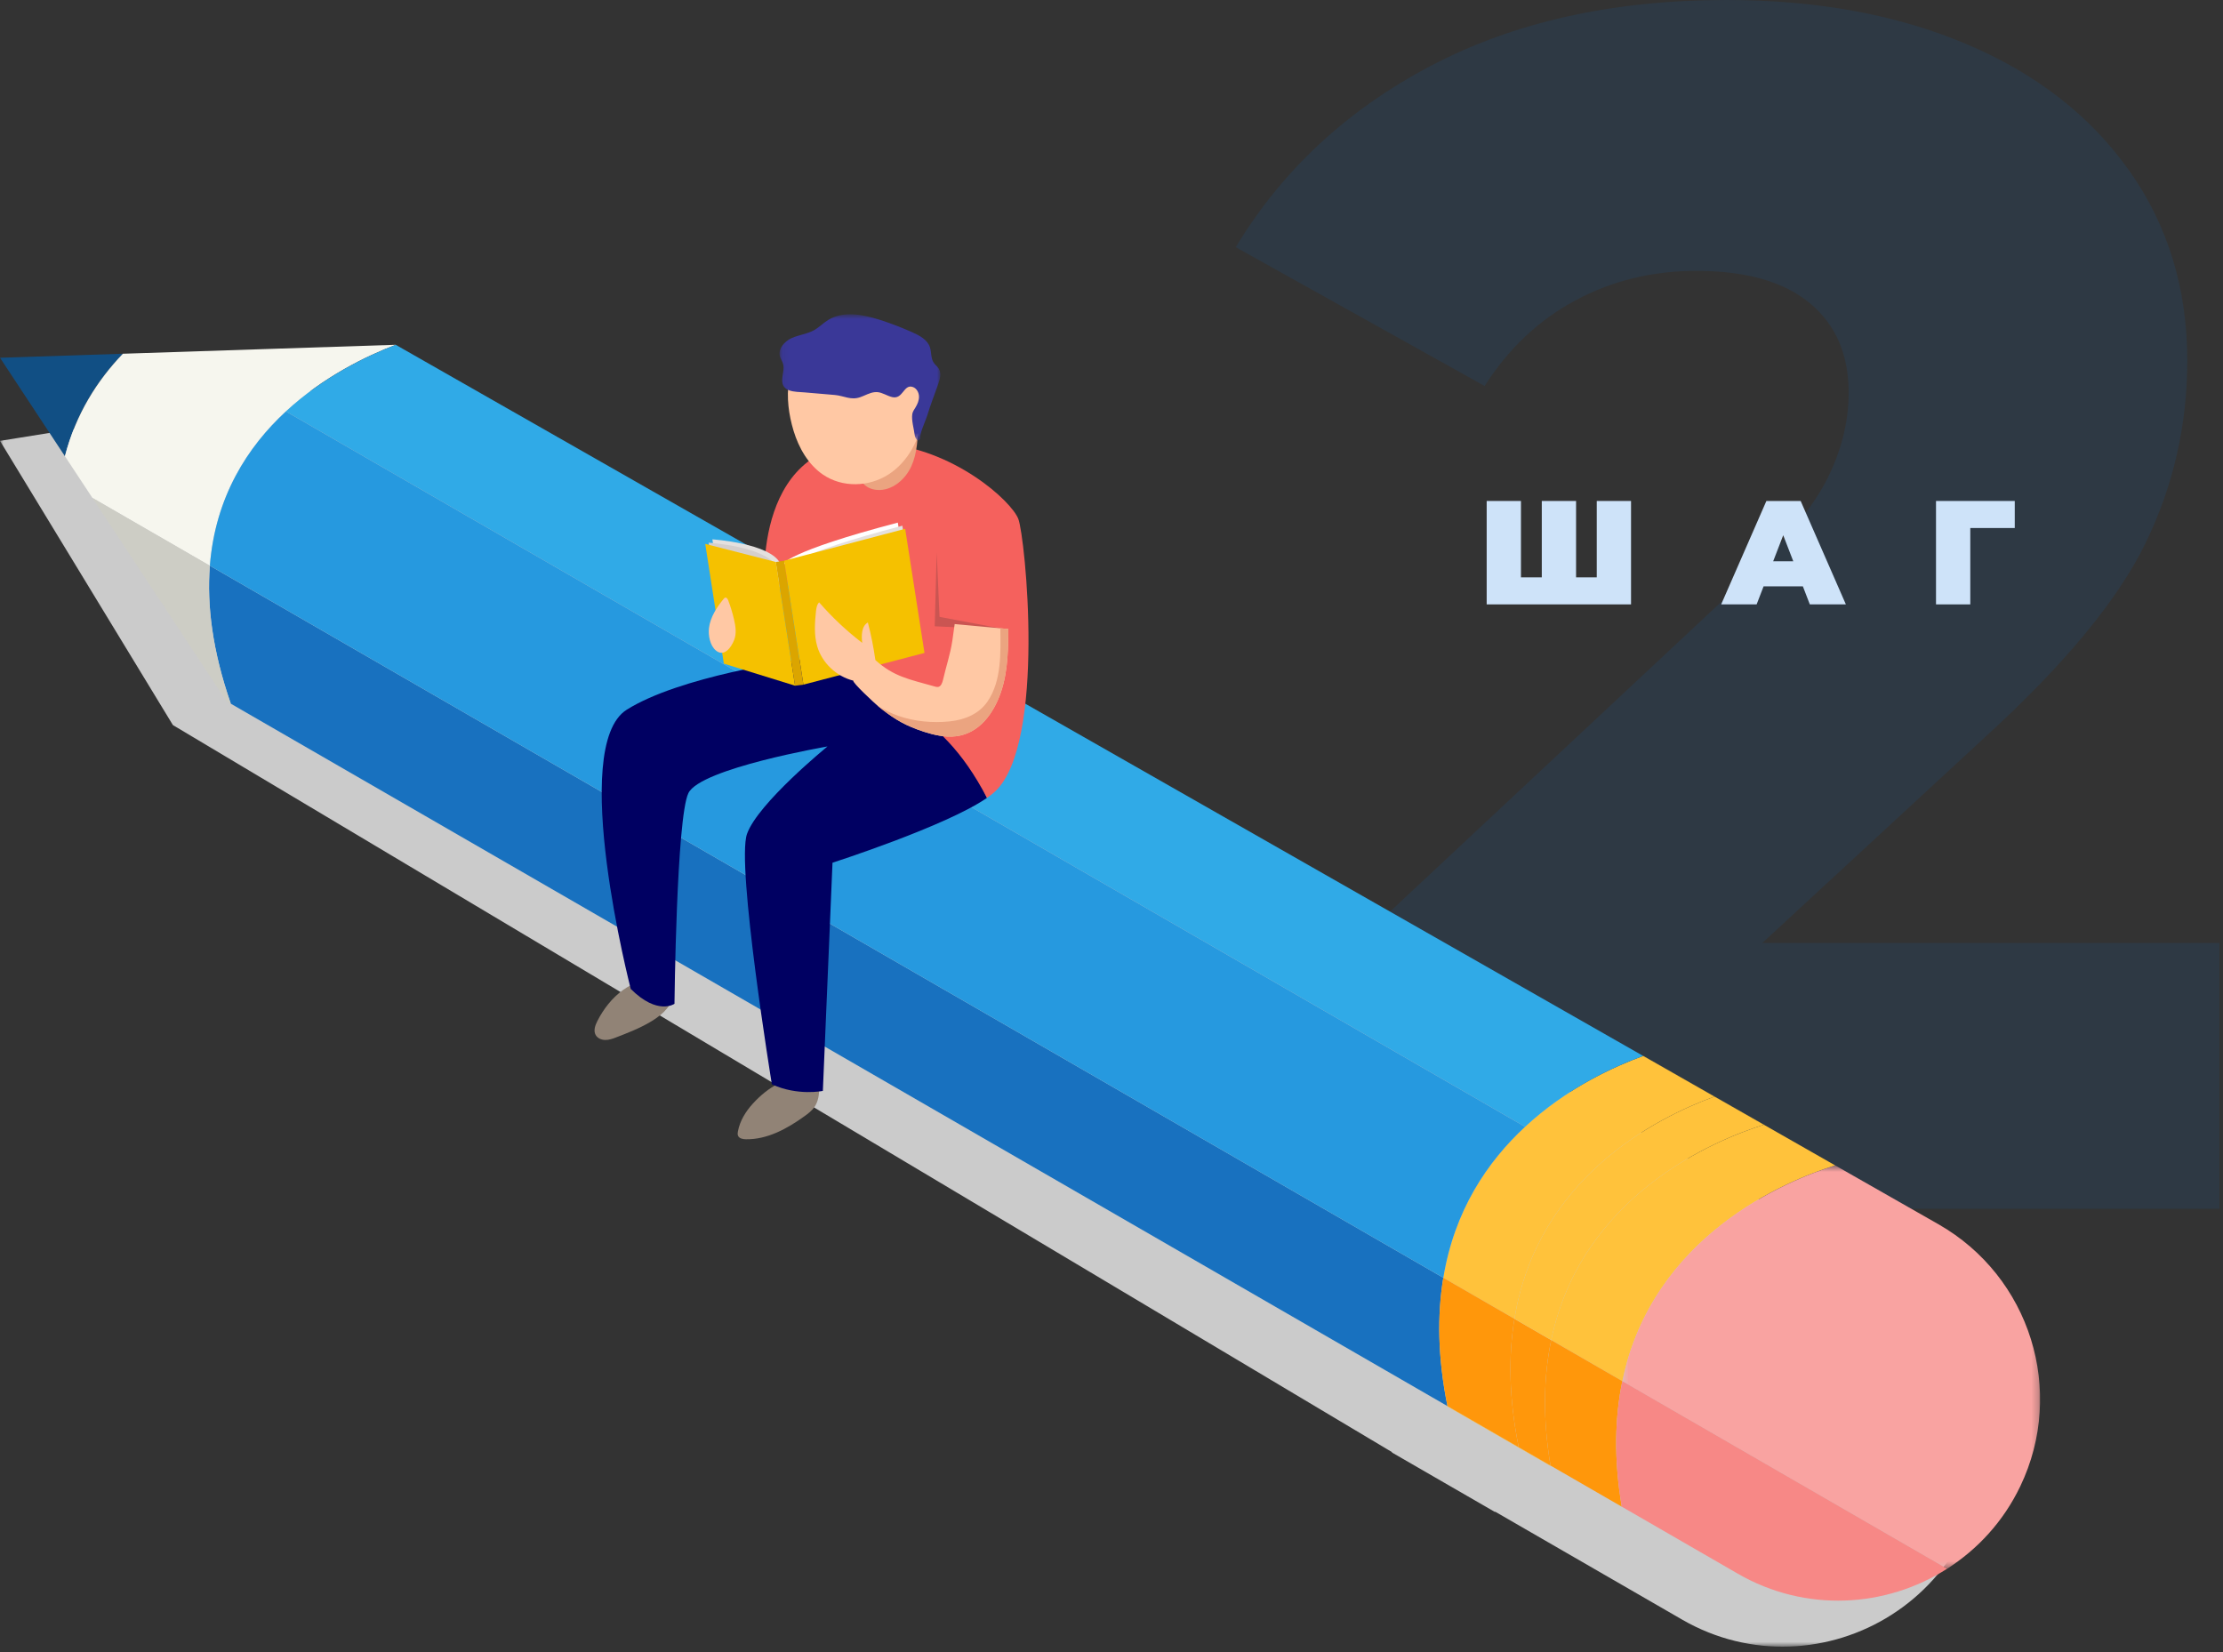
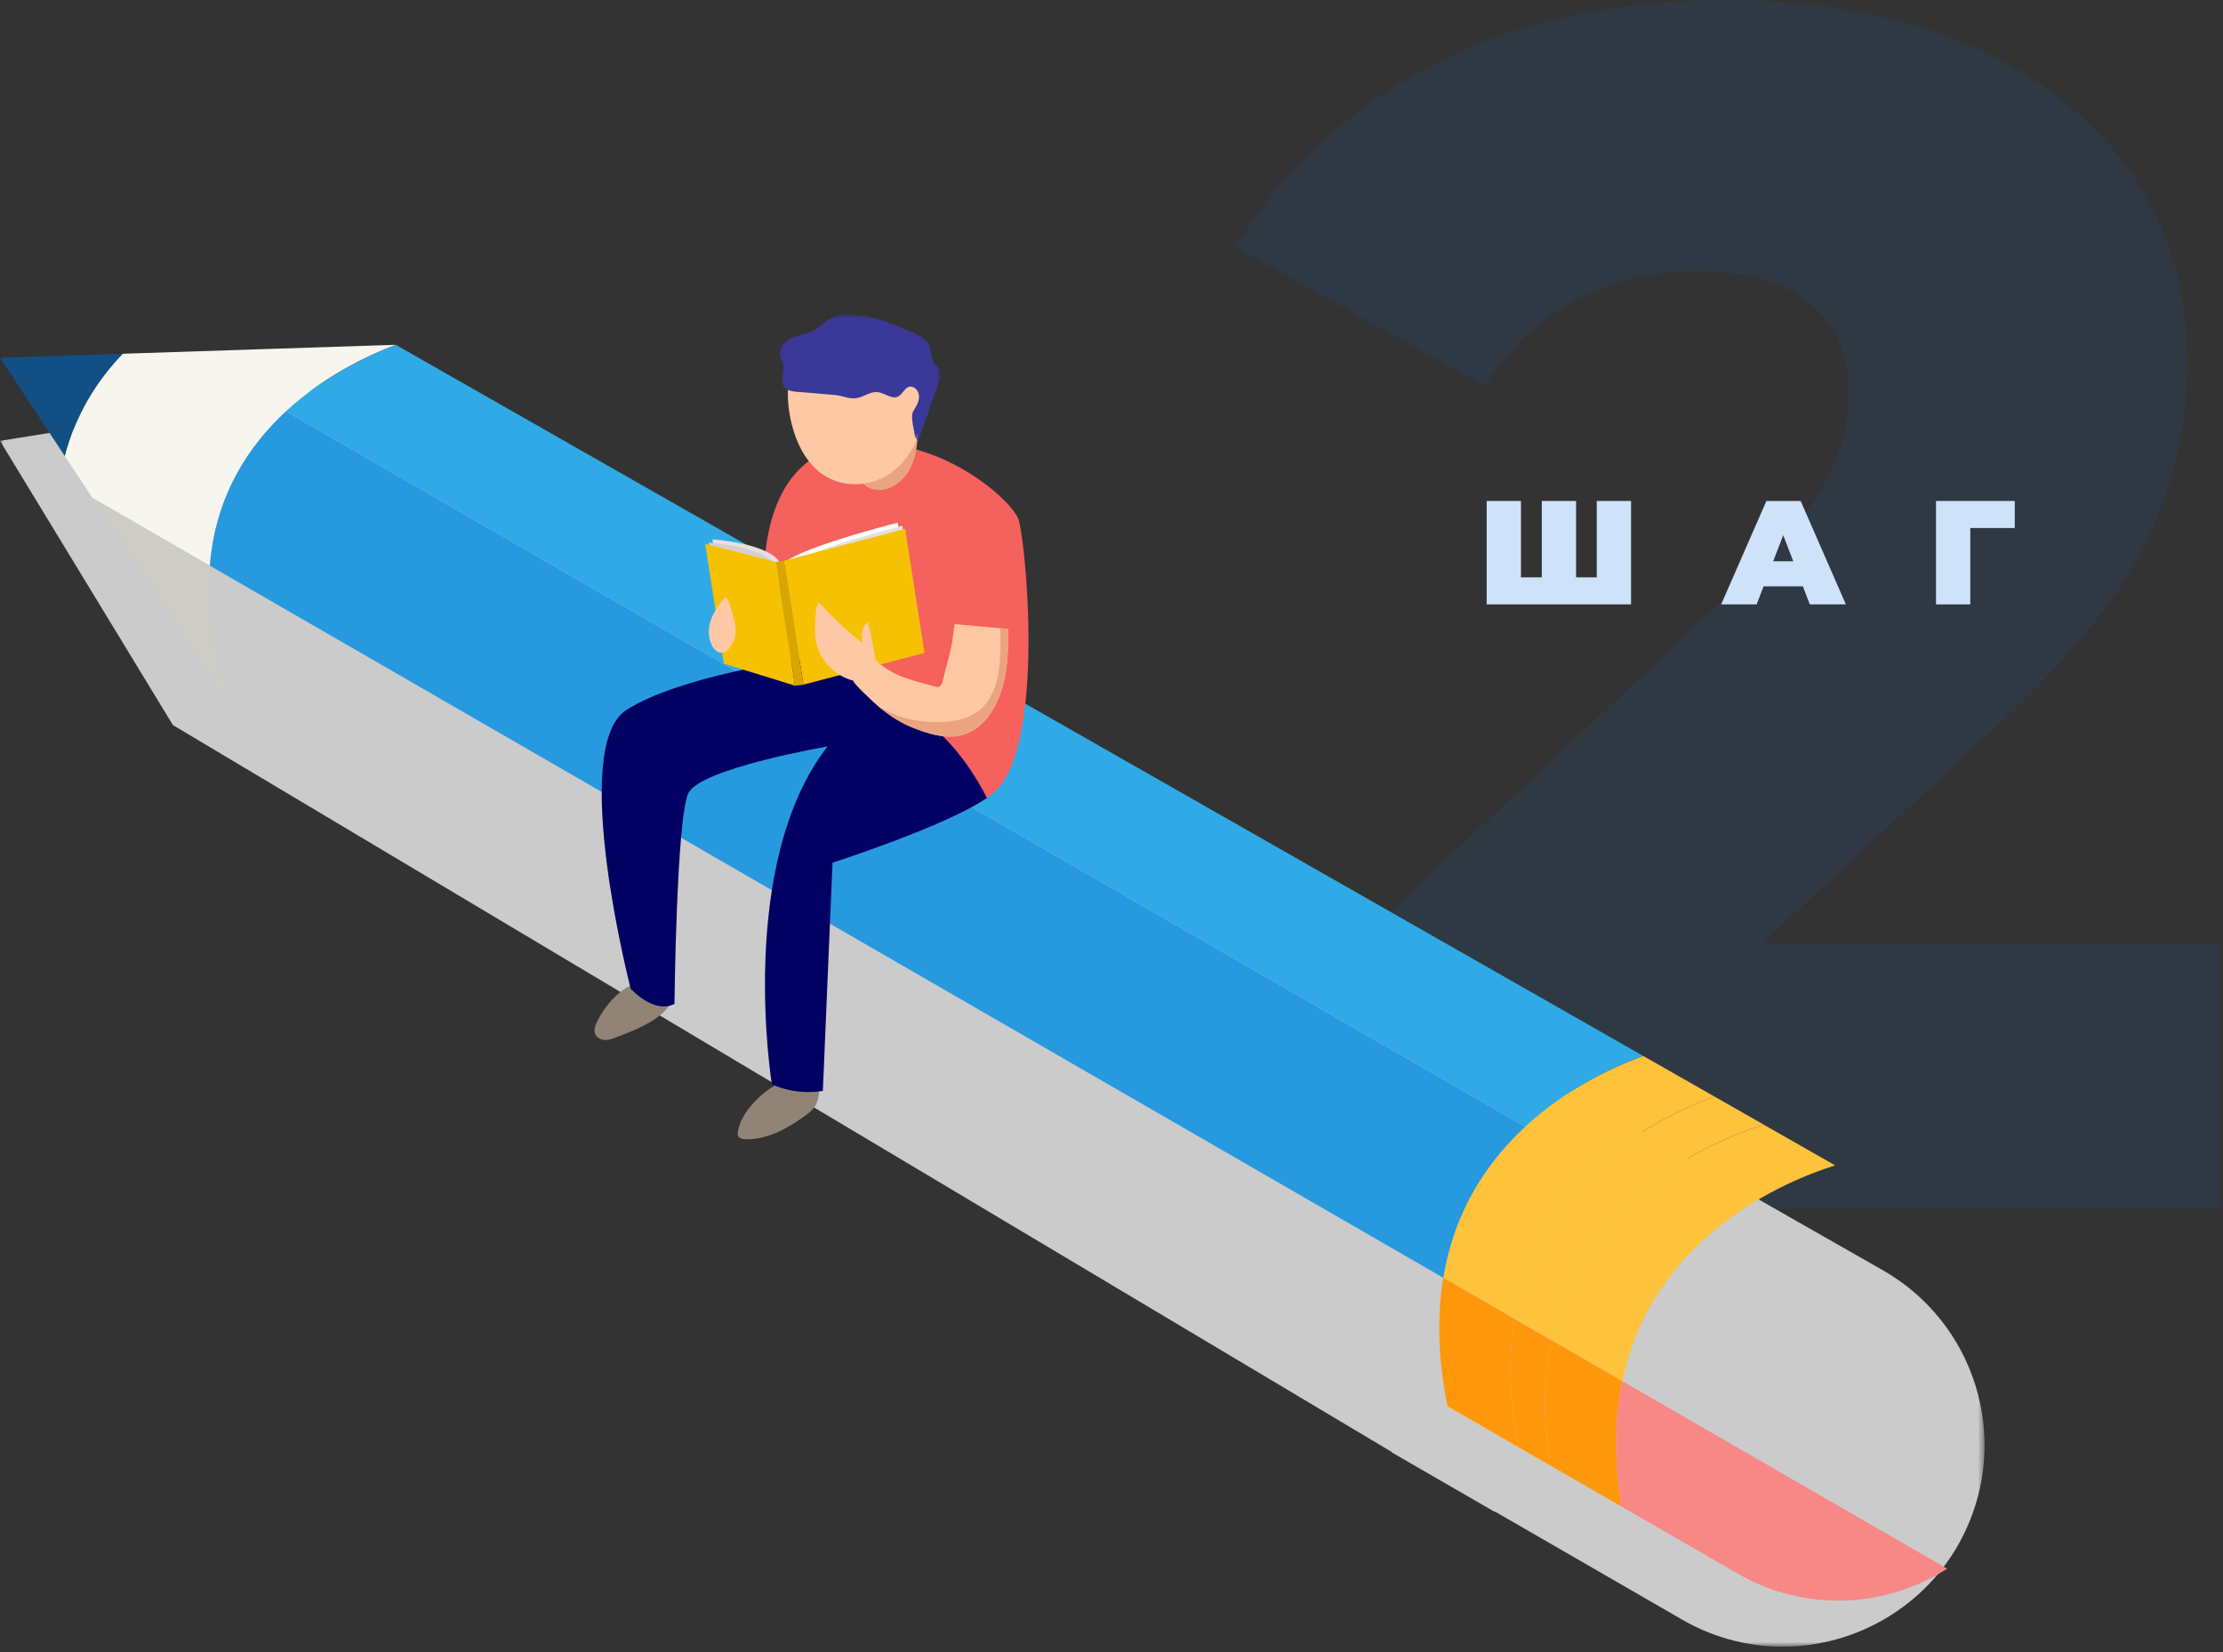
<svg xmlns="http://www.w3.org/2000/svg" width="331" height="246" viewBox="0 0 331 246" fill="none">
  <rect x="0" y="0" width="331" height="246" fill="#333333" stroke="none" />
  <path opacity="0.1" fill-rule="evenodd" clip-rule="evenodd" d="M330.471 140.42V180H193.076V148.74L259.126 86.975C265.513 80.924 269.798 75.756 271.983 71.471C274.168 67.185 275.261 62.857 275.261 58.487C275.261 52.773 273.328 48.319 269.462 45.126C265.597 41.933 259.966 40.336 252.571 40.336C246.017 40.336 240.008 41.807 234.546 44.748C229.084 47.689 224.588 51.933 221.059 57.479L184 36.807C190.891 25.378 200.555 16.387 212.992 9.832C225.429 3.277 240.134 0 257.109 0C270.555 0 282.445 2.185 292.782 6.555C303.118 10.924 311.185 17.185 316.983 25.336C322.782 33.487 325.681 42.941 325.681 53.697C325.681 63.277 323.622 72.311 319.504 80.798C315.387 89.286 307.445 98.907 295.681 109.664L262.403 140.42H330.471Z" fill="#0975E0" />
  <path fill-rule="evenodd" clip-rule="evenodd" d="M50.235 55.558L49.365 65.191Z" fill="#CBCBCB" />
  <mask id="mask0" mask-type="alpha" maskUnits="userSpaceOnUse" x="0" y="55" width="296" height="191">
    <path fill-rule="evenodd" clip-rule="evenodd" d="M0 55.557H295.498V245.206H0V55.557Z" fill="white" />
  </mask>
  <g mask="url(#mask0)">
    <path fill-rule="evenodd" clip-rule="evenodd" d="M206.64 197.126C206.849 195.846 207.115 194.615 207.427 193.421C207.115 194.615 206.849 195.846 206.64 197.126V197.126ZM207.864 192.008C208.069 191.331 208.263 190.644 208.495 189.998C208.263 190.644 208.069 191.331 207.864 192.008V192.008ZM209.213 188.261C209.41 187.786 209.593 187.3 209.809 186.84C209.593 187.3 209.41 187.786 209.213 188.261V188.261ZM210.801 184.928C210.98 184.602 211.143 184.26 211.326 183.94C211.143 184.26 210.98 184.602 210.801 184.928V184.928ZM212.595 181.926C212.735 181.717 212.872 181.493 213.017 181.288C212.872 181.493 212.735 181.717 212.595 181.926V181.926ZM50.236 55.557L48.91 57.792L0 65.65L25.745 107.971L207.256 216.229C207.26 216.256 207.263 216.278 207.267 216.297L222.612 225.159C222.608 225.136 222.608 225.113 222.604 225.091L233.214 231.216L250.492 241.191C260.593 247.024 272.57 246.264 281.667 240.446C286.201 237.547 290.039 233.413 292.547 228.172C299.349 213.979 294.025 196.944 280.349 189.15L264.985 180.391L254.372 174.338C254.38 174.334 254.38 174.334 254.383 174.33L236.417 164.085C236.409 164.089 236.406 164.089 236.402 164.093L52.558 58.73L49.362 65.19L50.236 55.557Z" fill="#CBCBCB" />
  </g>
  <path fill-rule="evenodd" clip-rule="evenodd" d="M18.292 52.674C14.503 56.615 11.288 61.631 9.666 67.935L0.002 53.275L18.292 52.674Z" fill="#114F84" />
  <path fill-rule="evenodd" clip-rule="evenodd" d="M241.564 205.665L230.973 199.551C235.488 177.914 255.384 169.759 262.635 167.483L273.252 173.536C266.005 175.809 246.059 183.971 241.564 205.665" fill="#FFC23B" />
  <path fill-rule="evenodd" clip-rule="evenodd" d="M230.973 199.552L241.563 205.666C240.45 211.031 240.268 217.218 241.48 224.362L230.87 218.236C229.666 211.1 229.856 204.917 230.973 199.552" fill="#FF970B" />
  <mask id="mask1" mask-type="alpha" maskUnits="userSpaceOnUse" x="241" y="173" width="63" height="61">
-     <path fill-rule="evenodd" clip-rule="evenodd" d="M241.563 173.538H303.764V233.593H241.563V173.538Z" fill="white" />
-   </mask>
+     </mask>
  <g mask="url(#mask1)">
    <path fill-rule="evenodd" clip-rule="evenodd" d="M273.252 173.538L288.619 182.297C302.291 190.091 307.615 207.126 300.817 221.319C298.305 226.563 294.471 230.694 289.937 233.593L241.563 205.667C246.059 183.973 266.005 175.806 273.252 173.538" fill="#F9A3A1" />
  </g>
  <path fill-rule="evenodd" clip-rule="evenodd" d="M241.564 205.665L289.934 233.595C280.833 239.409 268.863 240.173 258.759 234.34L241.48 224.361C240.268 217.221 240.45 211.035 241.564 205.665" fill="#F78886" />
-   <path fill-rule="evenodd" clip-rule="evenodd" d="M31.25 84.242L214.904 190.273C213.996 195.779 214.053 202.099 215.523 209.38L34.37 104.788C31.626 96.918 30.787 90.117 31.25 84.242" fill="#1871BF" />
  <path fill-rule="evenodd" clip-rule="evenodd" d="M31.25 84.242L13.759 74.141L9.666 67.936C11.289 61.632 14.503 56.616 18.292 52.675L58.918 51.341L58.922 51.345C50.387 54.602 32.865 63.756 31.25 84.242" fill="#F6F6EE" />
  <path fill-rule="evenodd" clip-rule="evenodd" d="M31.25 84.242C30.787 90.117 31.626 96.919 34.37 104.788L33.712 104.412L13.759 74.141L31.25 84.242Z" fill="#CDCDC5" />
  <path fill-rule="evenodd" clip-rule="evenodd" d="M244.666 157.239C244.67 157.239 244.677 157.236 244.681 157.236L262.651 167.48C262.644 167.48 262.64 167.484 262.636 167.484L255.283 163.293L244.666 157.239Z" fill="#FFC23B" />
  <path fill-rule="evenodd" clip-rule="evenodd" d="M230.869 218.238C230.873 218.261 230.873 218.284 230.88 218.306L215.536 209.449C215.532 209.426 215.528 209.403 215.525 209.376L226.134 215.506L230.869 218.238Z" fill="#FFC23B" />
  <path fill-rule="evenodd" clip-rule="evenodd" d="M225.495 196.388L230.971 199.553C229.854 204.915 229.668 211.098 230.869 218.238L226.134 215.506C224.659 208.221 224.595 201.898 225.495 196.388" fill="#FF970B" />
  <path fill-rule="evenodd" clip-rule="evenodd" d="M230.973 199.552L225.497 196.386C228.928 175.403 246.564 166.461 255.281 163.292L262.634 167.483C255.384 169.76 235.487 177.914 230.973 199.552" fill="#FFC23B" />
  <path fill-rule="evenodd" clip-rule="evenodd" d="M225.495 196.388L214.905 190.274C218.355 169.34 235.953 160.413 244.666 157.24L255.284 163.294C246.563 166.463 228.927 175.404 225.495 196.388" fill="#FFC23B" />
  <path fill-rule="evenodd" clip-rule="evenodd" d="M214.904 190.274L225.495 196.388C224.594 201.898 224.659 208.222 226.133 215.506L215.524 209.377C214.053 202.1 213.996 195.777 214.904 190.274" fill="#FF970B" />
  <path fill-rule="evenodd" clip-rule="evenodd" d="M58.922 51.344L244.666 157.239C240.125 158.892 233.183 162.129 227.08 167.791L42.567 61.266C48.199 56.052 54.674 52.967 58.922 51.344" fill="#30AAE7" />
  <path fill-rule="evenodd" clip-rule="evenodd" d="M42.568 61.265L227.081 167.791C221.465 172.997 216.555 180.247 214.906 190.275L31.248 84.24C32.058 73.954 36.884 66.525 42.568 61.265" fill="#2699DF" />
  <path fill-rule="evenodd" clip-rule="evenodd" d="M120.658 160.444C117.154 160.163 114.35 161.869 112.081 164.358C111.017 165.528 110.158 166.93 109.873 168.485C109.831 168.69 109.809 168.91 109.885 169.104C110.048 169.533 110.603 169.64 111.059 169.647C114.247 169.704 117.215 168.07 119.795 166.208C120.35 165.809 120.897 165.391 121.281 164.829C121.843 164.004 121.988 162.963 121.969 161.964C121.957 161.493 121.881 160.957 121.501 160.679C121.262 160.505 120.95 160.467 120.658 160.444" fill="#918376" />
  <path fill-rule="evenodd" clip-rule="evenodd" d="M92.781 147.409C94.111 146.444 98.603 144.171 99.823 146.242C100.104 146.717 100.165 147.291 100.184 147.846C100.313 151.296 94.484 153.413 91.729 154.481C91.204 154.686 90.661 154.872 90.102 154.861C89.536 154.849 88.951 154.599 88.685 154.105C88.339 153.466 88.62 152.68 88.951 152.03C89.867 150.232 91.143 148.595 92.781 147.409" fill="#918376" />
-   <path fill-rule="evenodd" clip-rule="evenodd" d="M121.055 97.907C117.886 98.329 101.207 100.738 93.326 105.678C84.594 111.154 93.915 147.258 93.915 147.258C97.913 151.255 100.428 149.477 100.428 149.477C100.428 149.477 100.721 121.809 102.499 118.108C104.274 114.411 123.213 111.154 123.213 111.154C123.213 111.154 112.858 119.59 111.228 124.177C109.602 128.763 114.929 161.462 114.929 161.462C118.775 163.237 122.522 162.446 122.522 162.446L123.958 128.467C123.958 128.467 140.879 123.021 146.956 118.815C143.053 109.349 137.513 102.243 121.055 97.907" fill="#000062" />
+   <path fill-rule="evenodd" clip-rule="evenodd" d="M121.055 97.907C117.886 98.329 101.207 100.738 93.326 105.678C84.594 111.154 93.915 147.258 93.915 147.258C97.913 151.255 100.428 149.477 100.428 149.477C100.428 149.477 100.721 121.809 102.499 118.108C104.274 114.411 123.213 111.154 123.213 111.154C109.602 128.763 114.929 161.462 114.929 161.462C118.775 163.237 122.522 162.446 122.522 162.446L123.958 128.467C123.958 128.467 140.879 123.021 146.956 118.815C143.053 109.349 137.513 102.243 121.055 97.907" fill="#000062" />
  <path fill-rule="evenodd" clip-rule="evenodd" d="M151.625 77.27C150.592 74.607 142.046 66.805 131.204 65.996C111.763 64.552 113.869 87.569 113.869 87.569L120.948 85.862L120.572 78.851L121.59 97.84C121.59 97.84 121.396 97.859 121.054 97.908C130.908 104.091 139.655 104.737 146.955 118.816C147.449 118.474 147.886 118.136 148.221 117.813C155.767 110.562 152.659 79.934 151.625 77.27" fill="#F5615D" />
  <path fill-rule="evenodd" clip-rule="evenodd" d="M128.191 69.962C127.876 70.65 128.088 71.509 128.598 72.067C129.111 72.626 129.871 72.907 130.631 72.956C132.819 73.105 134.795 71.421 135.7 69.422C136.604 67.424 136.661 65.163 136.707 62.97L128.191 69.962Z" fill="#EBA480" />
  <path fill-rule="evenodd" clip-rule="evenodd" d="M118.164 64.16C118.947 66.733 120.372 69.195 122.538 70.673C125.437 72.649 129.393 72.52 132.296 70.65C135.196 68.784 137.035 65.368 137.426 61.804C137.818 58.289 136.86 54.603 134.816 51.738C131.601 47.242 124.187 48.067 120.136 50.708C118.24 51.947 117.807 54.466 117.469 56.704C117.092 59.205 117.434 61.743 118.164 64.16" fill="#FFC8A4" />
  <mask id="mask2" mask-type="alpha" maskUnits="userSpaceOnUse" x="116" y="46" width="25" height="20">
    <path fill-rule="evenodd" clip-rule="evenodd" d="M116.075 46.8H140.009V65.58H116.075V46.8Z" fill="white" />
  </mask>
  <g mask="url(#mask2)">
    <path fill-rule="evenodd" clip-rule="evenodd" d="M130.243 58.395C130.361 58.383 130.483 58.38 130.608 58.387C131.395 58.441 132.071 58.95 132.842 59.132C134.484 59.52 134.533 57.126 135.936 57.635C136.487 57.836 136.813 58.437 136.836 59.022C136.859 59.603 136.62 60.169 136.316 60.667C136.126 60.979 135.901 61.283 135.841 61.64C135.685 62.567 136.095 63.905 136.209 64.836C136.251 65.17 136.692 66.018 137.007 65.299C136.886 64.619 137.839 62.62 138.071 61.853C138.535 60.295 139.15 58.771 139.682 57.236C139.948 56.491 140.199 55.625 139.804 54.937C139.595 54.58 139.234 54.333 139.01 53.983C138.577 53.318 138.713 52.437 138.459 51.688C138.083 50.586 136.935 49.967 135.871 49.492C134.26 48.77 132.607 48.139 130.927 47.603C128.423 46.809 125.527 46.265 123.297 47.656C122.567 48.112 121.963 48.751 121.211 49.169C120.185 49.742 118.957 49.86 117.882 50.343C116.81 50.825 115.822 51.939 116.134 53.075C116.24 53.451 116.48 53.782 116.59 54.158C116.806 54.88 116.533 55.64 116.472 56.389C116.301 58.441 118.353 58.315 119.824 58.433C121.332 58.554 122.845 58.684 124.315 58.817C125.679 58.942 126.679 59.638 128.089 59.144C128.807 58.893 129.502 58.471 130.243 58.395" fill="#3A3898" />
  </g>
  <path fill-rule="evenodd" clip-rule="evenodd" d="M116.579 84.021C116.579 84.021 117.062 82.178 133.683 77.823L134.196 81.118L116.579 84.021Z" fill="white" />
  <path fill-rule="evenodd" clip-rule="evenodd" d="M117.258 84.479C117.258 84.479 117.741 82.636 134.362 78.281L134.875 81.576L117.258 84.479Z" fill="#E4E0DE" />
  <path fill-rule="evenodd" clip-rule="evenodd" d="M106.07 80.315C106.07 80.315 114.719 80.882 116.186 83.918L116.657 86.935L106.91 85.696L106.07 80.315Z" fill="#E4E0DE" />
  <path fill-rule="evenodd" clip-rule="evenodd" d="M105.513 80.809C105.513 80.809 114.158 81.375 115.629 84.412L116.096 87.429L106.349 86.19L105.513 80.809Z" fill="#D5CFCD" />
  <path fill-rule="evenodd" clip-rule="evenodd" d="M115.514 83.685L118.379 102.107L119.626 101.951L116.757 83.495L115.514 83.685Z" fill="#DBA500" />
  <path fill-rule="evenodd" clip-rule="evenodd" d="M134.778 78.744L116.758 83.494L119.627 101.95L137.654 97.227L134.778 78.744Z" fill="#F5C100" />
  <path fill-rule="evenodd" clip-rule="evenodd" d="M105.009 80.991L107.779 98.824L118.381 102.107L115.516 83.685L105.009 80.991Z" fill="#F5C100" />
-   <path fill-rule="evenodd" clip-rule="evenodd" d="M139.472 82.252L139.18 93.261L149.956 93.755L139.894 91.859L139.472 82.252Z" fill="#CA5552" />
  <path fill-rule="evenodd" clip-rule="evenodd" d="M121.678 96.23C122.4 98.723 124.547 100.725 127.055 101.356C126.877 101.626 130.289 104.784 130.775 105.183C132.653 106.699 134.222 107.748 136.513 108.595C137.976 109.135 139.477 109.587 141.028 109.678C144.725 109.895 147.203 107.421 148.609 104.172C149.962 101.067 150.106 97.602 150.14 94.208V93.669L142.149 92.928C142.039 93.756 141.928 94.569 141.803 95.402C141.499 97.419 140.868 99.243 140.416 101.231C140.306 101.683 140.123 102.204 139.69 102.295C139.512 102.314 139.333 102.276 139.17 102.223C135.324 101.14 133.086 100.76 130.342 98.29C130.072 96.393 129.708 94.535 129.221 92.692C128.264 93.251 128.248 94.623 128.378 95.725C126.044 93.939 123.897 91.917 121.967 89.698C121.621 90.04 121.553 90.564 121.496 91.032C121.317 92.764 121.192 94.554 121.678 96.23" fill="#FFC8A4" />
  <path fill-rule="evenodd" clip-rule="evenodd" d="M133.75 106.596C136.14 107.432 138.861 107.687 141.376 107.425C143.618 107.193 145.762 106.349 147.061 104.43C149.151 101.341 148.992 97.199 148.95 93.555L150.139 93.669V94.208C150.109 97.602 149.964 101.067 148.608 104.172C147.202 107.421 144.728 109.895 141.027 109.678C139.476 109.587 137.975 109.135 136.516 108.595C134.221 107.748 132.652 106.699 130.774 105.183C130.763 105.171 130.725 105.141 130.706 105.122C131.675 105.699 132.674 106.22 133.75 106.596" fill="#EBA480" />
  <path fill-rule="evenodd" clip-rule="evenodd" d="M105.565 93.519C105.767 91.896 106.705 90.464 107.735 89.195C107.811 89.103 107.891 89.008 108.009 88.993C108.214 88.963 108.351 89.195 108.427 89.392C108.784 90.323 109.073 91.281 109.297 92.254C109.532 93.253 109.692 94.328 109.32 95.286C108.848 96.51 107.773 97.862 106.584 96.855C105.706 96.118 105.436 94.587 105.565 93.519" fill="#FFC8A4" />
  <path d="M242.858 74.6V90H221.364V74.6H226.468V85.974H229.57V74.6H234.674V85.974H237.754V74.6H242.858Z" fill="#CEE3F9" />
  <path d="M268.445 87.316H262.593L261.559 90H256.279L263.011 74.6H268.115L274.847 90H269.479L268.445 87.316ZM267.015 83.576L265.519 79.704L264.023 83.576H267.015Z" fill="#CEE3F9" />
  <path d="M299.994 78.626H293.372V90H288.268V74.6H299.994V78.626Z" fill="#CEE3F9" />
</svg>